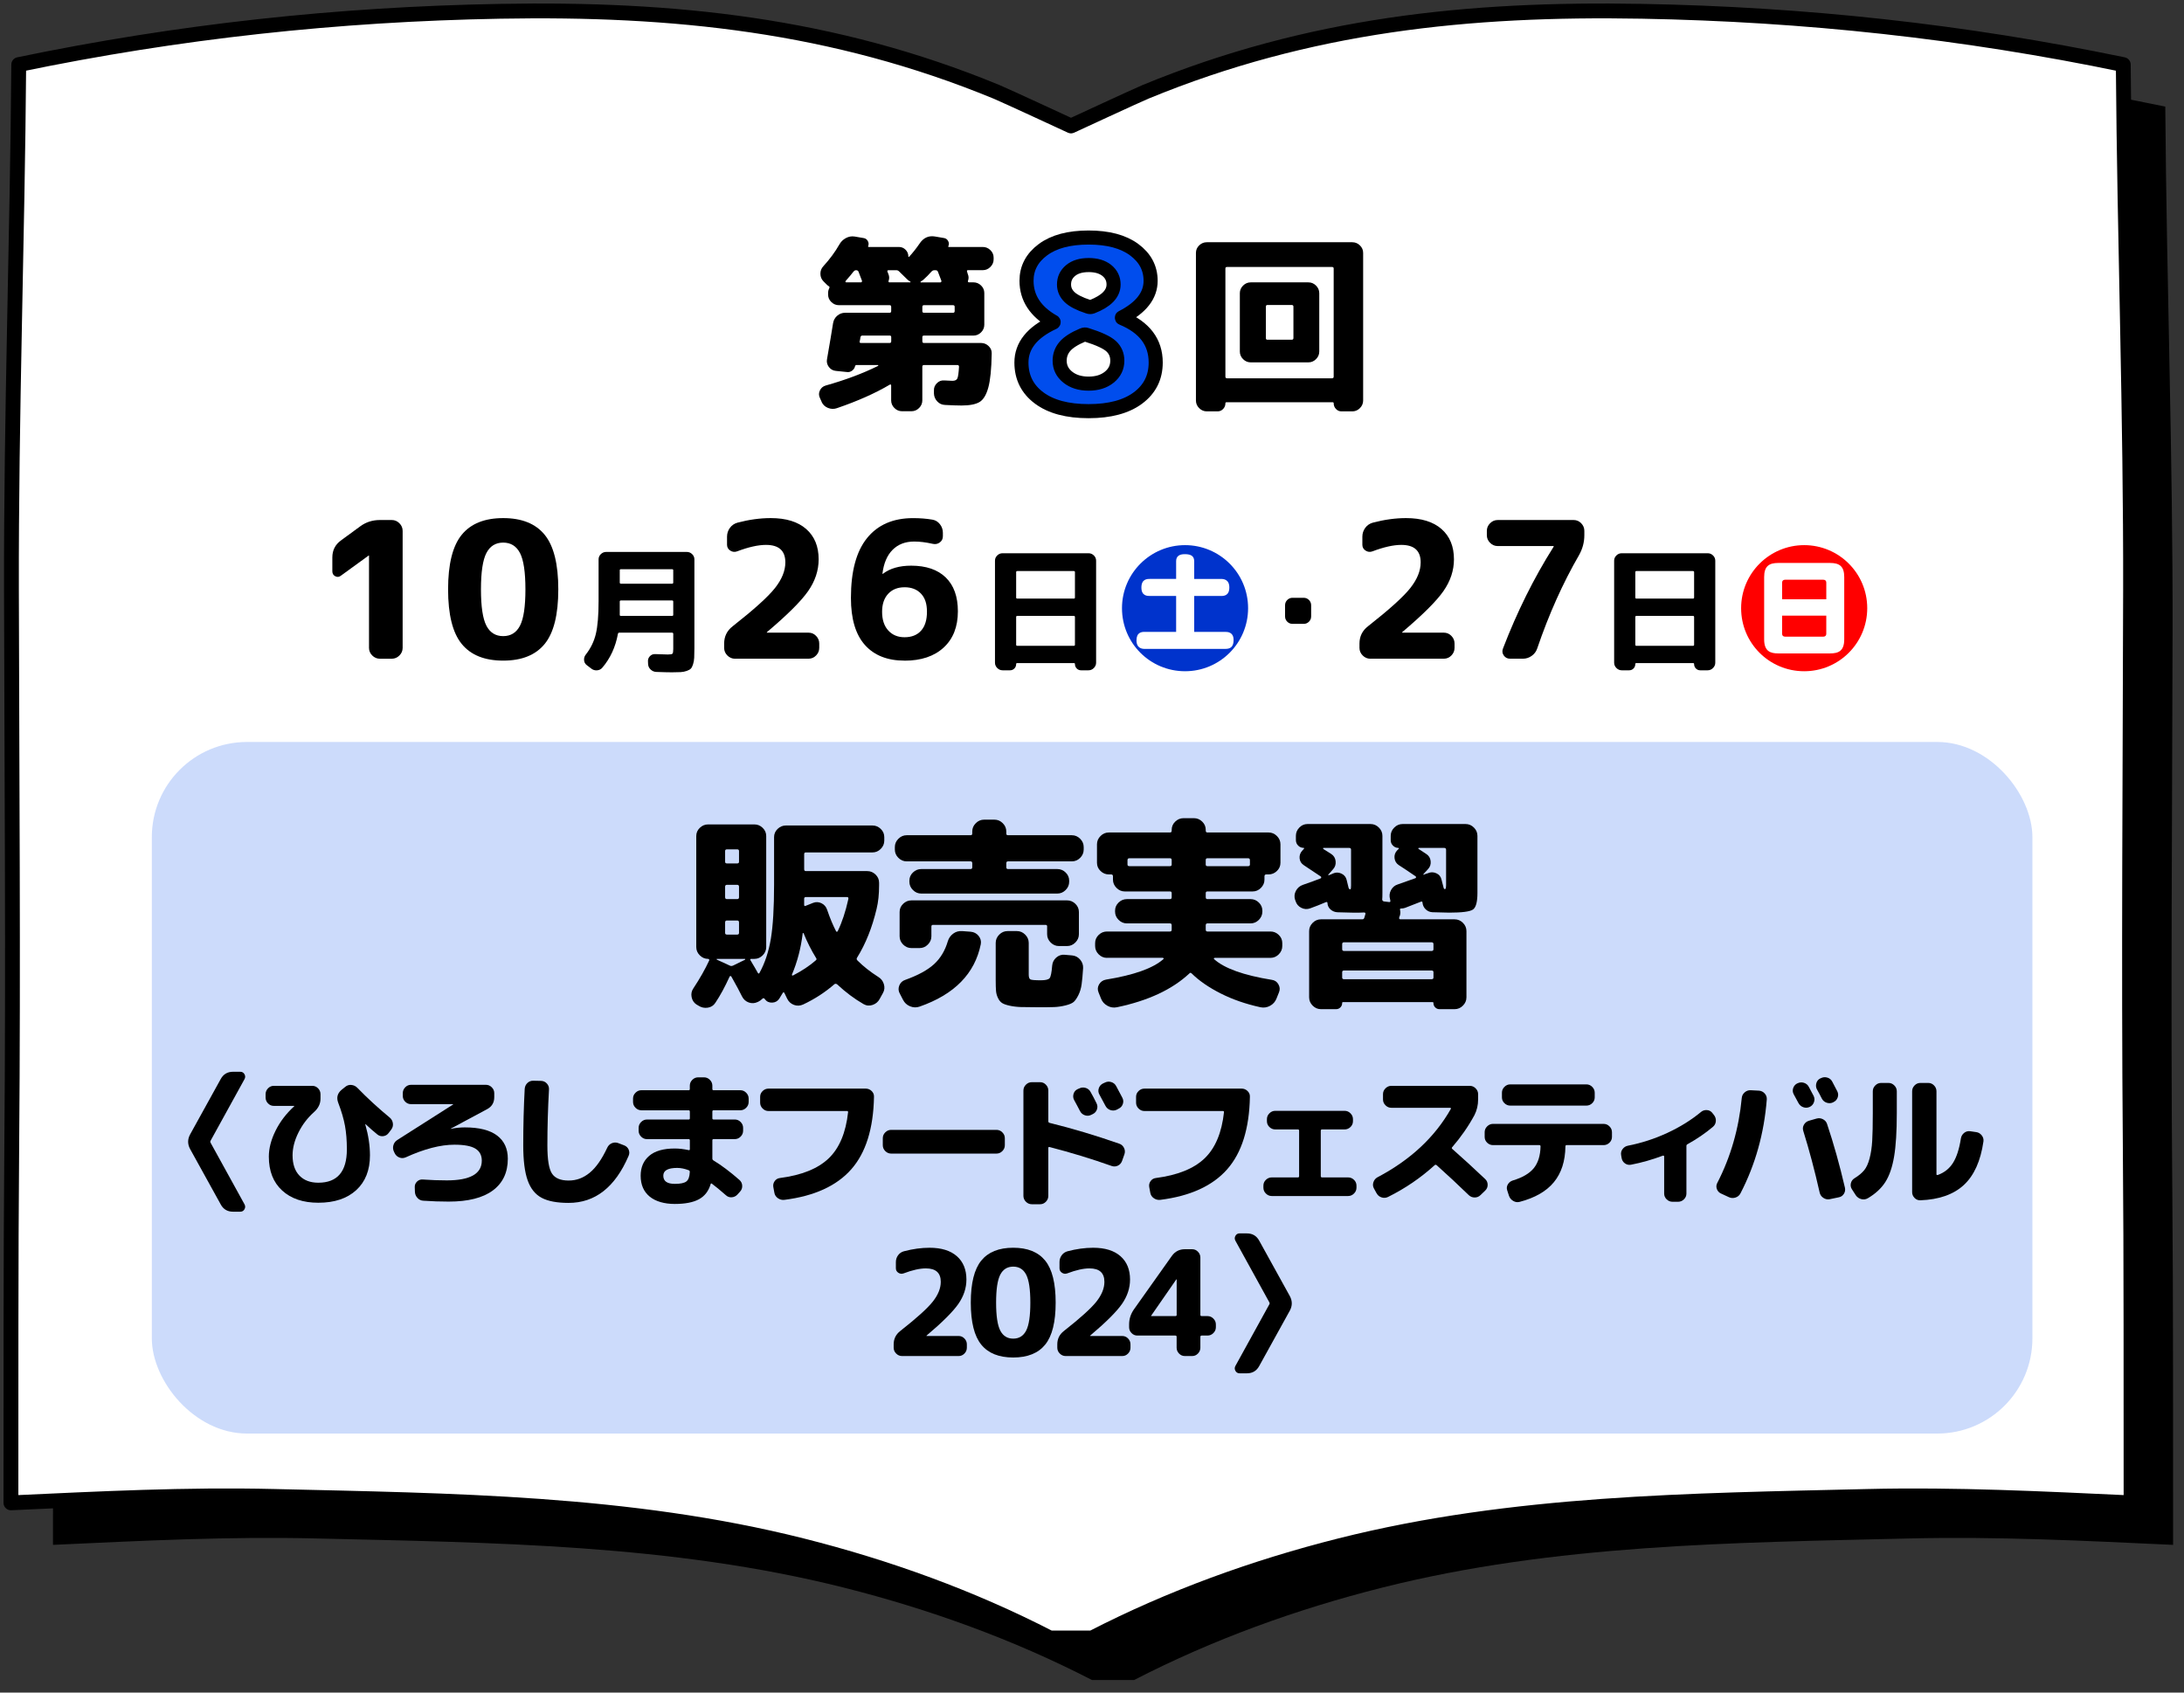
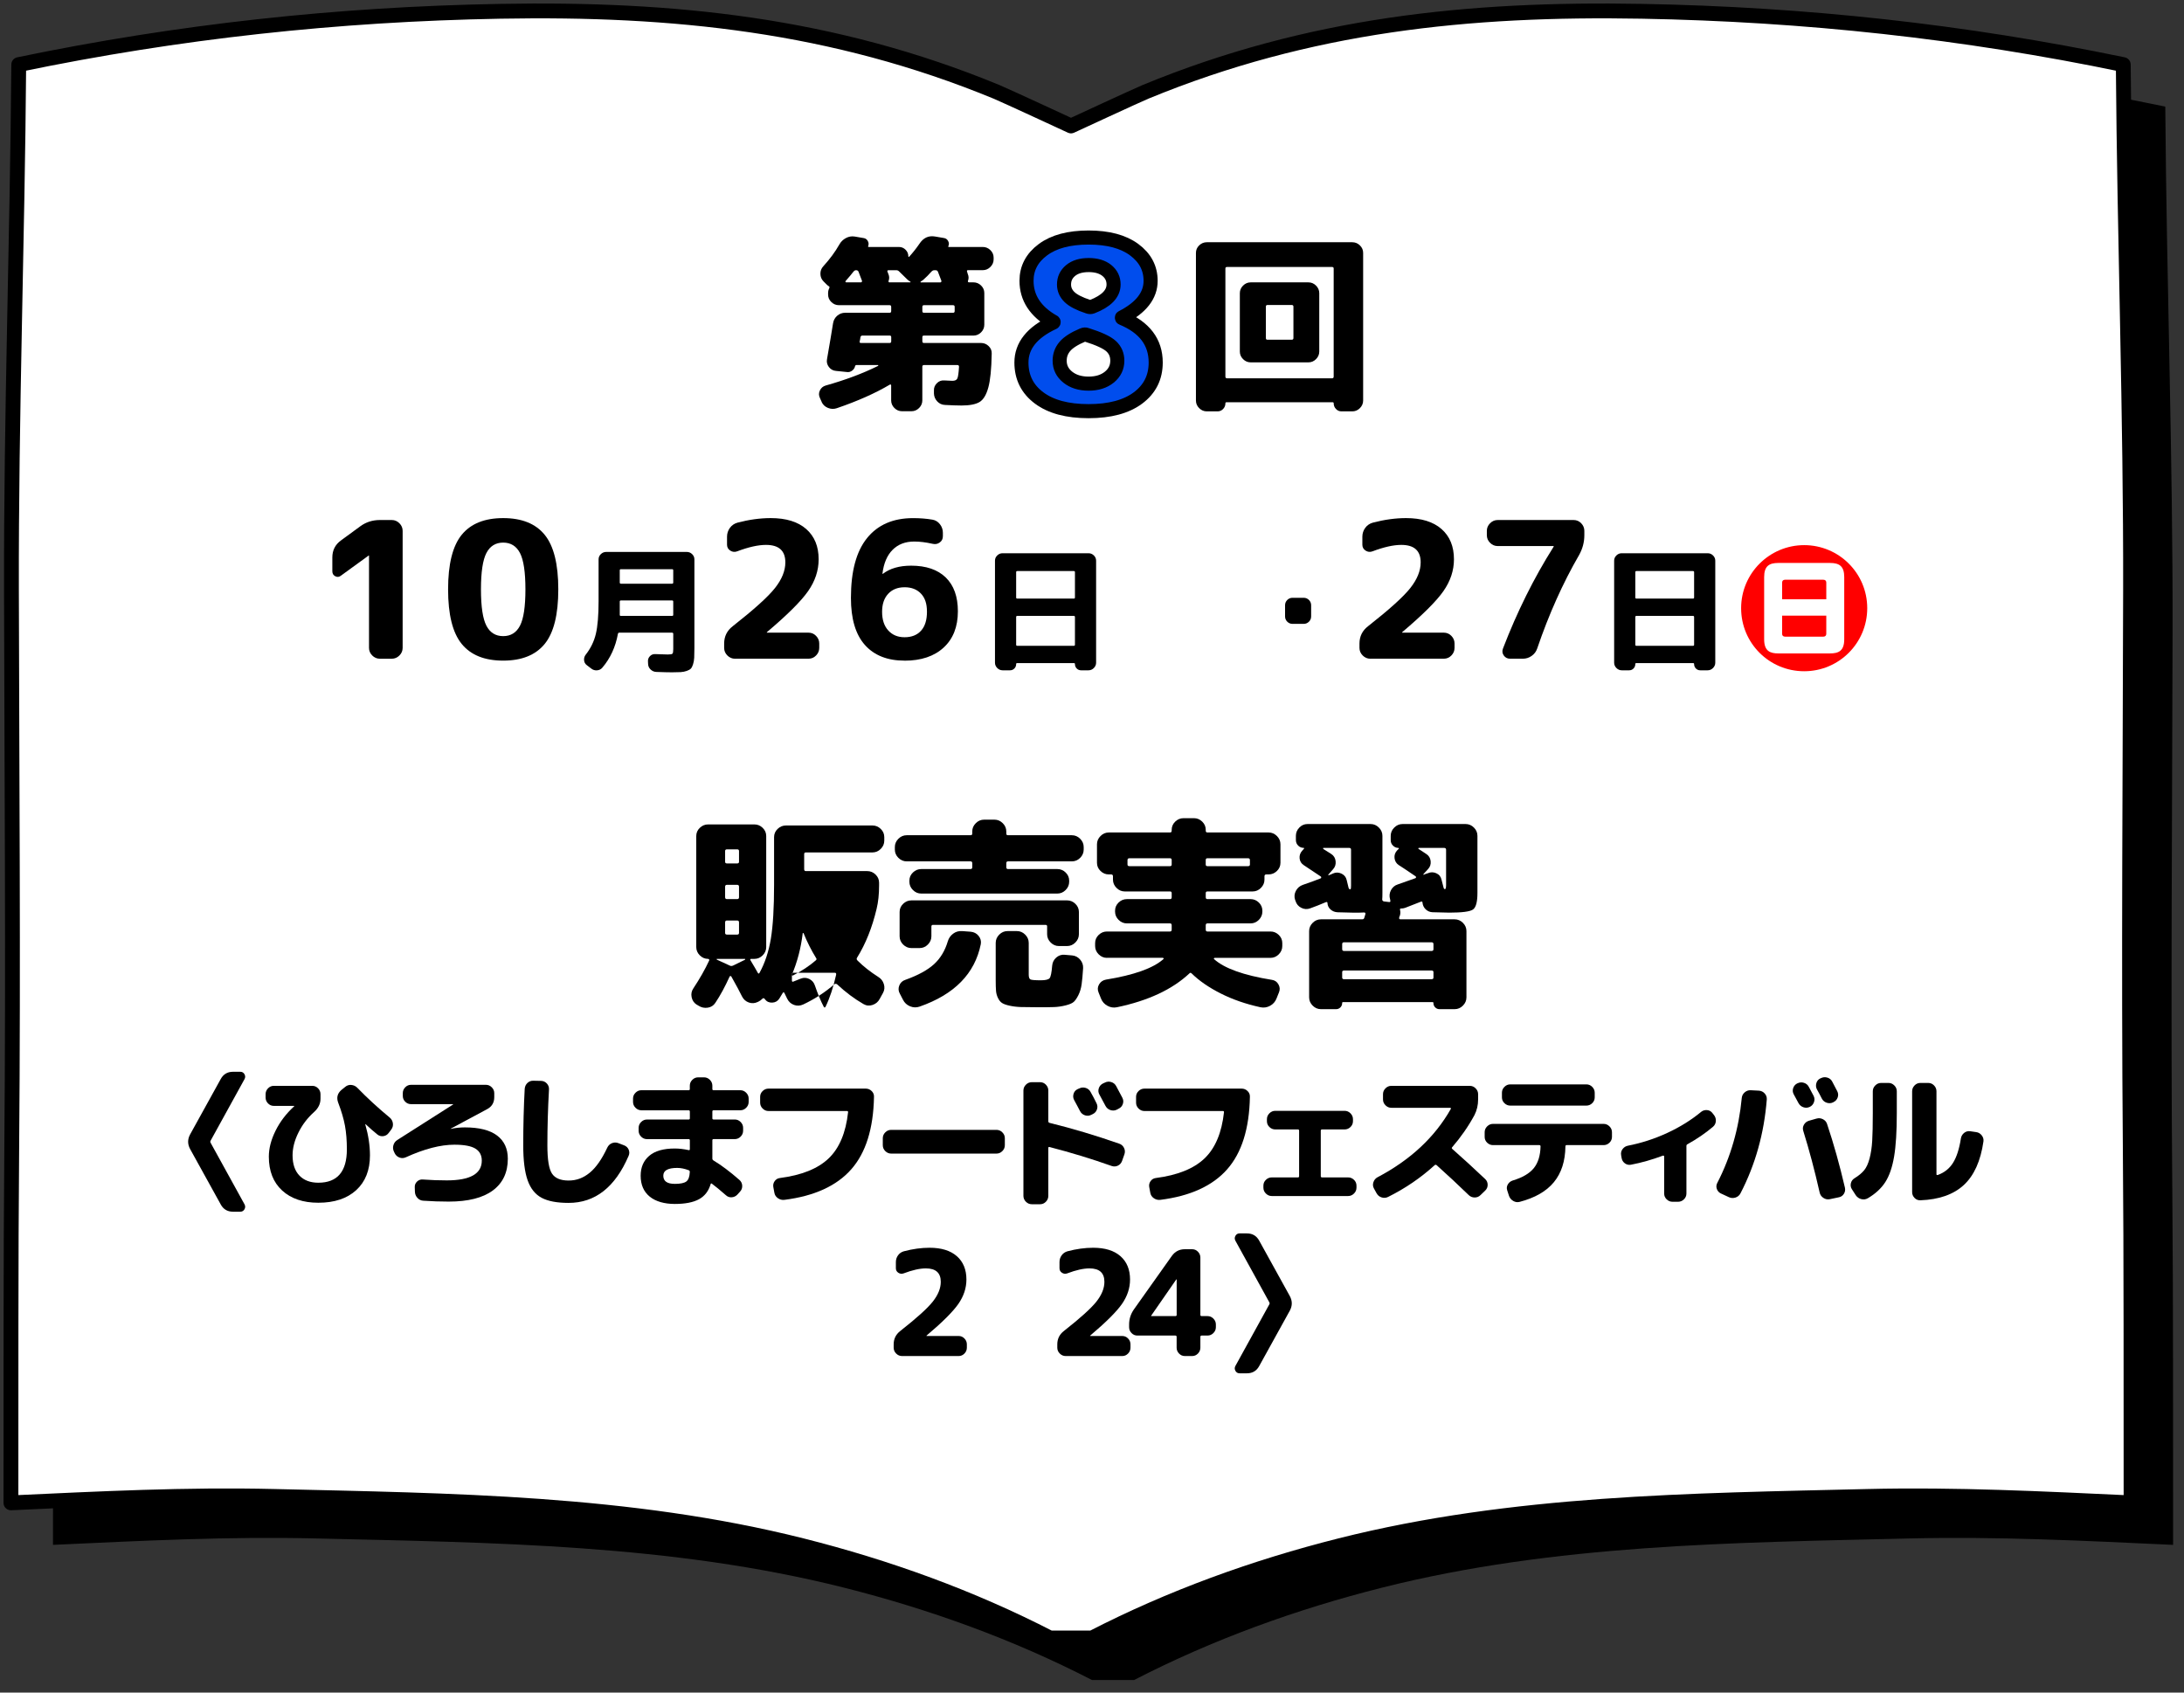
<svg xmlns="http://www.w3.org/2000/svg" id="_レイヤー_1" viewBox="0 0 1000 775">
  <rect x="0" y="0" width="1000" height="775" fill="#333333" stroke="none" />
  <defs>
    <style>.cls-1{opacity:.2;}.cls-1,.cls-2{fill:#004ded;}.cls-2{stroke-width:6.45px;}.cls-2,.cls-3{stroke:#000;stroke-linecap:round;stroke-linejoin:round;}.cls-3{fill:#fff;stroke-width:6.79px;}.cls-4{fill:#03c;}.cls-5{fill:red;}</style>
  </defs>
  <path d="M994.63,543.95c-.73-84.78-.04-169.62.14-254.42.17-80.53-2.74-160.12-3.34-240.72-73.17-15.2-145.92-23.06-220.41-24.41-79.1-1.43-152.47,6.04-227.27,36.88-3.78,1.56-34.12,15.62-34.12,15.62,0,0-30.35-14.06-34.12-15.62-74.8-30.84-148.17-38.31-227.27-36.88-74.49,1.34-147.24,9.21-220.41,24.41-.61,80.6-3.51,160.2-3.34,240.72.18,84.8.87,169.64.14,254.42-.47,54.52-.32,109.16-.37,163.42,40.57-1.87,80.05-3.91,120.79-2.93,80.72,1.93,162.29,2.62,241.23,22.48,39.33,9.9,77.7,23.77,113.71,42.33h19.29c36.02-18.56,74.38-32.43,113.71-42.33,78.94-19.87,160.52-20.55,241.23-22.48,40.74-.97,80.22,1.06,120.79,2.93-.06-54.26.1-108.9-.37-163.42Z" />
  <path class="cls-3" d="M975.39,524.72c-.73-84.78-.04-169.62.14-254.42.17-80.53-2.74-160.12-3.34-240.72-73.17-15.2-145.92-23.06-220.41-24.41-79.1-1.43-152.47,6.04-227.27,36.88-3.78,1.56-34.12,15.62-34.12,15.62,0,0-30.35-14.06-34.12-15.62C381.46,11.21,308.09,3.74,228.99,5.17,154.5,6.51,81.75,14.38,8.58,29.57c-.61,80.6-3.51,160.2-3.34,240.72.18,84.8.87,169.64.14,254.42-.47,54.52-.32,109.16-.37,163.42,40.57-1.87,80.05-3.91,120.79-2.93,80.72,1.93,162.29,2.62,241.23,22.48,39.33,9.9,77.7,23.77,113.71,42.33h19.29c36.02-18.56,74.38-32.43,113.71-42.33,78.94-19.87,160.52-20.55,241.23-22.48,40.74-.97,80.22,1.06,120.79,2.93-.06-54.26.1-108.9-.37-163.42Z" />
  <path d="M376.22,184.01l-.78-1.74c-.58-1.16-.6-2.32-.04-3.48.55-1.16,1.44-1.91,2.65-2.26,9.05-2.55,17.02-5.54,23.93-8.96.12-.06.17-.14.17-.26s-.06-.17-.17-.17h-9.92c-.23,0-.41.15-.52.43-.17.87-.62,1.58-1.35,2.13-.73.55-1.52.77-2.39.65l-5.05-.52c-1.33-.12-2.41-.71-3.22-1.78-.81-1.07-1.1-2.25-.87-3.52,1.33-7.66,2.26-13.17,2.78-16.53.23-1.39.87-2.54,1.91-3.44s2.26-1.35,3.65-1.35h20.36c.46,0,.7-.26.7-.78v-1.91c0-.52-.23-.78-.7-.78h-23.23c-1.33,0-2.5-.48-3.48-1.44-.99-.96-1.48-2.1-1.48-3.44v-.7c0-.75.17-1.48.52-2.18.23-.46.14-.78-.26-.96-.23-.12-.55-.38-.96-.78l-1.39-1.39c-.93-.93-1.41-2.07-1.43-3.44-.03-1.36.42-2.54,1.35-3.52,2.96-3.25,5.39-6.55,7.31-9.92.7-1.28,1.7-2.26,3-2.96,1.31-.7,2.65-.93,4.05-.7l4.09.7c.81.12,1.44.55,1.87,1.3.44.75.51,1.54.22,2.35-.17.29-.06.43.35.43h13.75c1.16,0,2.16.42,3,1.26.84.84,1.26,1.84,1.26,3,0,.12.06.2.17.26.12.06.2.03.26-.09,1.68-1.86,3.22-3.8,4.61-5.83,1.8-2.78,4.2-3.92,7.22-3.39l4.09.7c.81.12,1.44.57,1.87,1.35.43.78.48,1.55.13,2.31-.17.29-.09.43.26.43h15.49c1.33,0,2.49.48,3.48,1.44.99.96,1.48,2.1,1.48,3.44v.78c0,1.33-.49,2.49-1.48,3.48s-2.15,1.48-3.48,1.48h-6.79c-.41,0-.55.2-.43.61.06.12.12.3.17.57.06.26.12.45.17.57.46,1.04.49,2.09.09,3.13-.12.46.06.7.52.7h2c1.33,0,2.49.48,3.48,1.44s1.48,2.1,1.48,3.44v14.53c0,1.33-.49,2.5-1.48,3.48-.99.99-2.15,1.48-3.48,1.48h-22.71c-.46,0-.7.23-.7.7v1.91c0,.52.23.78.7.78h26.19c1.33,0,2.49.48,3.48,1.44.99.96,1.45,2.1,1.39,3.44-.12,7.02-.64,12.21-1.57,15.57-.93,3.36-2.28,5.57-4.05,6.61-1.77,1.04-4.51,1.57-8.22,1.57-1.91,0-4.44-.09-7.57-.26-1.39-.06-2.57-.59-3.52-1.61-.96-1.02-1.47-2.22-1.52-3.61v-1.39c-.06-1.28.39-2.39,1.35-3.35.96-.96,2.1-1.38,3.44-1.26,2.2.12,3.42.17,3.65.17,1.16,0,1.91-.35,2.26-1.04.35-.7.61-2.49.78-5.39,0-.52-.23-.78-.7-.78h-15.4c-.46,0-.7.26-.7.78v15.4c0,1.33-.49,2.49-1.48,3.48-.99.99-2.15,1.48-3.48,1.48h-4.35c-1.33,0-2.49-.49-3.48-1.48-.99-.99-1.48-2.15-1.48-3.48v-6.87c0-.17-.07-.3-.22-.39-.15-.09-.28-.07-.39.04-6.67,3.95-14.76,7.54-24.27,10.79-1.33.46-2.68.42-4.05-.13-1.36-.55-2.33-1.46-2.91-2.74ZM390.75,124.42c-.75.99-1.94,2.41-3.57,4.26-.12.12-.13.25-.04.39.09.15.19.22.3.22h6.79c.17,0,.3-.09.39-.26.09-.17.1-.35.04-.52-.17-.46-.43-1.14-.78-2.04-.35-.9-.61-1.58-.78-2.04-.17-.46-.55-.7-1.13-.7-.47,0-.87.23-1.22.7ZM394.23,157.04h13.14c.46,0,.7-.26.7-.78v-1.91c0-.46-.23-.7-.7-.7h-12.53c-.46,0-.75.26-.87.78,0,.17-.04.48-.13.91-.09.44-.16.77-.22,1-.12.46.09.7.61.7ZM407.37,129.29h9.4c.12,0,.17-.04.17-.13s-.06-.16-.17-.22c-.46-.23-.93-.58-1.39-1.04l-3.74-3.65c-.35-.35-.75-.52-1.22-.52h-3.57c-.46,0-.64.2-.52.61.06.12.13.3.22.57.09.26.16.45.22.57.46,1.04.49,2.09.09,3.13-.12.46.06.7.52.7ZM422.59,128.25c-.47.35-.81.58-1.04.7-.06.06-.09.13-.09.22s.06.13.17.13h8.96c.17,0,.3-.09.39-.26.09-.17.1-.35.04-.52-.17-.46-.43-1.14-.78-2.04-.35-.9-.61-1.58-.78-2.04-.17-.46-.52-.7-1.04-.7h-.7c-.41,0-.81.2-1.22.61-1.22,1.39-2.52,2.7-3.91,3.92ZM437.12,142.43v-1.91c0-.52-.23-.78-.7-.78h-13.4c-.46,0-.7.26-.7.78v1.91c0,.52.23.78.7.78h13.4c.46,0,.7-.26.7-.78Z" />
  <path class="cls-2" d="M521.06,182.22c-5.41,4.03-12.95,6.04-22.63,6.04s-17.23-2.01-22.63-6.04c-5.41-4.03-8.11-9.43-8.11-16.22,0-7.7,4.88-13.81,14.63-18.34.07,0,.11-.07.11-.21,0-.07-.04-.11-.11-.11-8.2-4.66-12.3-10.92-12.3-18.76,0-5.79,2.51-10.55,7.53-14.26s11.98-5.56,20.88-5.56,15.86,1.85,20.88,5.56c5.02,3.71,7.53,8.46,7.53,14.26,0,6.71-4.35,12.3-13.04,16.75-.07,0-.11.04-.11.11,0,.14.04.21.11.21,10.24,4.24,15.37,11.02,15.37,20.35,0,6.78-2.7,12.19-8.11,16.22ZM495.78,153.39c-3.89,1.63-6.62,3.38-8.21,5.25-1.59,1.87-2.38,4.05-2.38,6.52,0,3.04,1.24,5.55,3.71,7.53,2.47,1.98,5.65,2.97,9.54,2.97s7.05-.99,9.49-2.97c2.44-1.98,3.66-4.49,3.66-7.53,0-2.68-.94-4.89-2.81-6.62-1.87-1.73-5.64-3.48-11.29-5.25-.5-.21-1.06-.18-1.7.11ZM498.43,121.37c-3.46,0-6.2.83-8.22,2.49-2.01,1.66-3.02,3.8-3.02,6.41,0,2.19.83,4.1,2.49,5.72,1.66,1.63,4.54,3.11,8.64,4.45.56.21,1.13.21,1.7,0,6.57-2.54,9.86-5.94,9.86-10.18,0-2.61-1.03-4.75-3.07-6.41-2.05-1.66-4.84-2.49-8.37-2.49Z" />
  <path d="M552.55,188.36c-1.33,0-2.49-.49-3.48-1.48s-1.48-2.15-1.48-3.48v-67.6c0-1.33.49-2.48,1.48-3.44.99-.96,2.14-1.44,3.48-1.44h66.64c1.33,0,2.49.48,3.48,1.44.99.96,1.48,2.1,1.48,3.44v67.6c0,1.33-.49,2.49-1.48,3.48-.99.99-2.15,1.48-3.48,1.48h-4.96c-.99,0-1.83-.36-2.52-1.09-.7-.73-1.04-1.58-1.04-2.57,0-.35-.17-.52-.52-.52h-48.55c-.35,0-.52.17-.52.52,0,.99-.35,1.84-1.04,2.57-.7.72-1.54,1.09-2.52,1.09h-4.96ZM561.08,122.94v49.5c0,.52.26.78.78.78h48.02c.52,0,.78-.26.78-.78v-49.5c0-.46-.26-.7-.78-.7h-48.02c-.52,0-.78.23-.78.7ZM572.65,165.92c-1.33,0-2.5-.49-3.48-1.48-.99-.99-1.48-2.14-1.48-3.48v-26.71c0-1.33.49-2.49,1.48-3.48.99-.99,2.15-1.48,3.48-1.48h26.45c1.33,0,2.49.49,3.48,1.48.99.99,1.48,2.15,1.48,3.48v26.71c0,1.33-.49,2.49-1.48,3.48s-2.15,1.48-3.48,1.48h-26.45ZM579.61,140.43v14.35c0,.52.23.78.7.78h11.14c.52,0,.78-.26.78-.78v-14.35c0-.52-.26-.78-.78-.78h-11.14c-.46,0-.7.26-.7.78Z" />
  <path d="M156.09,263.6c-.81.64-1.67.73-2.57.26-.9-.46-1.35-1.22-1.35-2.26v-6.35c0-3.31,1.33-5.92,4-7.83l8.79-6.44c2.61-1.91,5.6-2.87,8.96-2.87h5.48c1.33,0,2.49.49,3.48,1.48.99.99,1.48,2.15,1.48,3.48v53.59c0,1.33-.49,2.5-1.48,3.48-.99.99-2.15,1.48-3.48,1.48h-5.48c-1.33,0-2.5-.49-3.48-1.48-.99-.99-1.48-2.15-1.48-3.48v-42.28h-.17l-12.7,9.22Z" />
  <path d="M249.41,294.83c-4.15,5.1-10.48,7.66-19.01,7.66s-14.86-2.55-19.01-7.66c-4.15-5.1-6.22-13.43-6.22-24.97s2.07-19.86,6.22-24.97c4.15-5.1,10.48-7.66,19.01-7.66s14.86,2.55,19.01,7.66c4.15,5.1,6.22,13.43,6.22,24.97s-2.07,19.87-6.22,24.97ZM238.1,253.24c-1.65-3.19-4.22-4.79-7.7-4.79s-6.05,1.6-7.7,4.79c-1.65,3.19-2.48,8.73-2.48,16.62s.83,13.43,2.48,16.62c1.65,3.19,4.22,4.79,7.7,4.79s6.05-1.59,7.7-4.79c1.65-3.19,2.48-8.73,2.48-16.62s-.83-13.43-2.48-16.62Z" />
  <path d="M268.66,304.54c-.73-.53-1.14-1.27-1.22-2.22-.08-.95.16-1.8.73-2.53,2.27-2.88,3.83-6.07,4.66-9.56.83-3.49,1.25-8.49,1.25-14.98v-19.12c0-.93.34-1.74,1.04-2.41s1.5-1,2.44-1h36.91c.93,0,1.75.33,2.44,1,.69.67,1.04,1.47,1.04,2.41v40.62c0,1.87-.03,3.34-.09,4.42-.06,1.08-.23,2.07-.52,2.98-.28.91-.62,1.57-1,1.98-.39.41-1.02.76-1.89,1.07-.87.3-1.8.49-2.77.55-.97.06-2.31.09-4.02.09s-4.02-.06-7.19-.18c-.97-.04-1.83-.41-2.56-1.1-.73-.69-1.12-1.52-1.16-2.5l-.06-1.28c-.04-.89.26-1.67.91-2.34.65-.67,1.44-.98,2.38-.94,2.88.12,4.81.18,5.79.18,1.18,0,1.89-.12,2.13-.37.24-.24.37-.95.37-2.13v-6.94c0-.37-.18-.55-.55-.55h-24.18c-.33,0-.53.18-.61.55-1.1,6.01-3.47,11.17-7.13,15.47-.61.73-1.41,1.14-2.41,1.22-1,.08-1.88-.18-2.65-.79l-2.07-1.58ZM283.77,261.12v5.6c0,.37.18.55.55.55h23.39c.37,0,.55-.18.55-.55v-5.6c0-.32-.18-.49-.55-.49h-23.39c-.37,0-.55.16-.55.49ZM283.77,279.57v1.95c0,.33.16.49.49.49h23.45c.37,0,.55-.16.55-.49v-6.09c0-.33-.18-.49-.55-.49h-23.39c-.37,0-.55.16-.55.49v4.14Z" />
  <path d="M336.53,301.62c-1.33,0-2.49-.49-3.48-1.48-.99-.99-1.48-2.15-1.48-3.48v-2c0-3.25,1.3-5.89,3.92-7.92,9.74-7.66,16.2-13.48,19.36-17.49,3.16-4,4.74-7.92,4.74-11.75,0-5.34-2.96-8-8.87-8-3.6,0-8,.99-13.22,2.96-1.1.41-2.15.29-3.13-.35-.99-.64-1.48-1.54-1.48-2.7v-3.65c0-1.51.44-2.86,1.31-4.05.87-1.19,2.03-1.99,3.48-2.39,5.28-1.39,10.35-2.09,15.23-2.09,7.02,0,12.43,1.67,16.23,5,3.8,3.34,5.7,7.96,5.7,13.88,0,5.1-1.61,9.96-4.83,14.57-3.22,4.61-9.5,10.86-18.83,18.75-.06.06-.09.12-.09.17s.03.09.09.09h19.05c1.33,0,2.48.49,3.44,1.48s1.44,2.15,1.44,3.48v2c0,1.33-.48,2.5-1.44,3.48-.96.99-2.1,1.48-3.44,1.48h-33.67Z" />
  <path d="M414.15,302.49c-7.83,0-13.88-2.39-18.14-7.18-4.26-4.78-6.39-11.96-6.39-21.53,0-12.18,2.46-21.31,7.39-27.41,4.93-6.09,11.95-9.13,21.05-9.13,3.19,0,6.15.23,8.87.7,1.39.23,2.54.93,3.44,2.09.9,1.16,1.35,2.47,1.35,3.92v1.57c0,1.22-.48,2.18-1.44,2.87-.96.7-2.04.9-3.26.61-3.08-.7-5.89-1.04-8.44-1.04-4.06,0-7.35,1.26-9.87,3.78s-4.08,6.16-4.66,10.92c0,.06.03.09.09.09h.09c3.25-2.49,7.57-3.74,12.96-3.74,6.84,0,12.12,1.8,15.83,5.39,3.71,3.6,5.57,8.76,5.57,15.49,0,7.08-2.17,12.62-6.52,16.62-4.35,4-10.33,6-17.92,6ZM414.15,268.9c-3.13,0-5.63,1-7.48,3-1.86,2-2.78,4.74-2.78,8.22,0,3.65.94,6.51,2.83,8.57,1.88,2.06,4.36,3.09,7.44,3.09,3.25,0,5.77-1,7.57-3,1.8-2,2.7-4.89,2.7-8.66s-.91-6.37-2.74-8.31c-1.83-1.94-4.34-2.92-7.53-2.92Z" />
  <path d="M459.06,306.92c-.93,0-1.75-.35-2.44-1.04s-1.04-1.5-1.04-2.44v-46.71c0-.93.34-1.74,1.04-2.41.69-.67,1.5-1,2.44-1h39.34c.93,0,1.75.33,2.44,1,.69.67,1.04,1.47,1.04,2.41v46.71c0,.93-.35,1.75-1.04,2.44-.69.69-1.5,1.04-2.44,1.04h-3.41c-.77,0-1.43-.27-1.98-.82s-.82-1.23-.82-2.04c0-.29-.14-.43-.43-.43h-26.06c-.29,0-.43.14-.43.43,0,.81-.27,1.49-.82,2.04-.55.55-1.21.82-1.98.82h-3.41ZM465.27,261.97v11.63c0,.33.18.49.55.49h25.82c.37,0,.55-.16.55-.49v-11.63c0-.32-.18-.49-.55-.49h-25.82c-.37,0-.55.16-.55.49ZM465.27,282.55v12.67c0,.33.18.49.55.49h25.82c.37,0,.55-.16.55-.49v-12.67c0-.37-.18-.55-.55-.55h-25.82c-.37,0-.55.18-.55.55Z" />
-   <path class="cls-4" d="M571.47,278.48c0,15.96-12.91,28.87-28.87,28.87s-28.87-12.85-28.87-28.87,13.03-28.87,28.87-28.87,28.87,12.79,28.87,28.87ZM546.8,265.08v-8.1c0-2.8-2.13-3.23-4.38-3.23s-3.9.79-3.9,3.23v8.1h-12.12c-1.28,0-3.78.12-3.78,3.96s2.74,3.84,3.78,3.84h12.12v16.44h-14.37c-1.4,0-3.78.18-3.78,3.9s2.68,3.9,3.78,3.9h36.9c2.5,0,3.78-1.1,3.78-4.08,0-3.71-2.86-3.71-3.78-3.71h-14.25v-16.44h12.3c1.28,0,3.78-.12,3.78-3.9s-2.74-3.9-3.78-3.9h-12.3Z" />
  <path d="M591.81,285.66c-.93,0-1.74-.33-2.41-1s-1-1.47-1-2.41v-5.12c0-.93.33-1.74,1-2.41s1.47-1,2.41-1h5.12c.93,0,1.74.33,2.41,1s1,1.47,1,2.41v5.12c0,.93-.33,1.74-1,2.41s-1.47,1-2.41,1h-5.12Z" />
  <path d="M627.43,301.62c-1.33,0-2.49-.49-3.48-1.48-.99-.99-1.48-2.15-1.48-3.48v-2c0-3.25,1.3-5.89,3.92-7.92,9.74-7.66,16.2-13.48,19.36-17.49,3.16-4,4.74-7.92,4.74-11.75,0-5.34-2.96-8-8.87-8-3.6,0-8,.99-13.22,2.96-1.1.41-2.15.29-3.13-.35-.99-.64-1.48-1.54-1.48-2.7v-3.65c0-1.51.44-2.86,1.31-4.05.87-1.19,2.03-1.99,3.48-2.39,5.28-1.39,10.35-2.09,15.22-2.09,7.02,0,12.43,1.67,16.23,5,3.8,3.34,5.7,7.96,5.7,13.88,0,5.1-1.61,9.96-4.83,14.57-3.22,4.61-9.5,10.86-18.83,18.75-.06.06-.09.12-.09.17s.03.09.09.09h19.05c1.33,0,2.48.49,3.44,1.48s1.44,2.15,1.44,3.48v2c0,1.33-.48,2.5-1.44,3.48-.96.99-2.1,1.48-3.44,1.48h-33.67Z" />
  <path d="M685.75,250.03c-1.33,0-2.49-.49-3.48-1.48-.99-.99-1.48-2.15-1.48-3.48v-2c0-1.33.49-2.49,1.48-3.48.99-.99,2.14-1.48,3.48-1.48h34.8c1.33,0,2.48.49,3.44,1.48s1.44,2.15,1.44,3.48v2c0,3.19-.81,6.24-2.44,9.13-7.42,12.82-13.8,27.06-19.14,42.72-.46,1.39-1.3,2.52-2.52,3.39s-2.55,1.3-4,1.3h-5.92c-1.22,0-2.17-.49-2.87-1.48-.7-.99-.81-2.06-.35-3.22,6.44-16.76,14.12-32.22,23.05-46.37.12-.12.17-.23.17-.35s-.06-.17-.17-.17h-25.49Z" />
  <path d="M742.56,306.92c-.93,0-1.75-.35-2.44-1.04s-1.04-1.5-1.04-2.44v-46.71c0-.93.34-1.74,1.04-2.41.69-.67,1.5-1,2.44-1h39.34c.93,0,1.75.33,2.44,1,.69.67,1.04,1.47,1.04,2.41v46.71c0,.93-.35,1.75-1.04,2.44-.69.69-1.5,1.04-2.44,1.04h-3.41c-.77,0-1.43-.27-1.98-.82-.55-.55-.82-1.23-.82-2.04,0-.29-.14-.43-.43-.43h-26.07c-.28,0-.43.14-.43.43,0,.81-.27,1.49-.82,2.04s-1.21.82-1.98.82h-3.41ZM748.77,261.97v11.63c0,.33.18.49.55.49h25.82c.37,0,.55-.16.55-.49v-11.63c0-.32-.18-.49-.55-.49h-25.82c-.37,0-.55.16-.55.49ZM748.77,282.55v12.67c0,.33.18.49.55.49h25.82c.37,0,.55-.16.55-.49v-12.67c0-.37-.18-.55-.55-.55h-25.82c-.37,0-.55.18-.55.55Z" />
  <path class="cls-5" d="M854.96,278.48c0,15.96-12.91,28.87-28.87,28.87s-28.87-12.85-28.87-28.87,13.03-28.87,28.87-28.87,28.87,12.79,28.87,28.87ZM844.43,264.23c0-4.87-2.13-6.46-6.46-6.46h-23.75c-4.14,0-6.46,1.4-6.46,6.46v28.5c0,5.42,2.74,6.46,6.46,6.46h23.75c3.96,0,6.46-1.22,6.46-6.46v-28.5ZM815.99,274.4v-7.67c0-.79.49-1.28,1.34-1.28h17.54c.85,0,1.34.49,1.34,1.28v7.67h-20.22ZM836.21,281.89v8.34c0,.85-.55,1.28-1.34,1.28h-17.54c-.91,0-1.34-.55-1.34-1.28v-8.34h20.22Z" />
-   <rect class="cls-1" x="69.52" y="339.74" width="861.07" height="316.66" rx="43.56" ry="43.56" />
-   <path d="M318.9,459.96c-1.2-.82-1.95-1.96-2.23-3.42-.28-1.46-.02-2.79.81-3.99,2.98-4.5,5.38-8.74,7.22-12.73.13-.13.13-.29,0-.47-.13-.19-.29-.29-.48-.29-1.46,0-2.72-.54-3.8-1.62-1.08-1.08-1.62-2.34-1.62-3.8v-50.83c0-1.46.54-2.71,1.62-3.75,1.08-1.04,2.34-1.57,3.8-1.57h21.19c1.46,0,2.72.52,3.8,1.57,1.08,1.04,1.62,2.3,1.62,3.75v50.83c0,1.46-.54,2.72-1.62,3.8s-2.34,1.62-3.8,1.62h-1.43c-.51,0-.6.25-.28.76,1.52,2.53,2.63,4.43,3.32,5.7.25.38.51.35.76-.09,2.47-4.5,4.19-9.71,5.18-15.63.98-5.92,1.47-14.17,1.47-24.75v-21.75c0-1.46.54-2.71,1.62-3.75,1.08-1.04,2.34-1.57,3.8-1.57h39.62c1.46,0,2.72.52,3.8,1.57,1.08,1.04,1.62,2.3,1.62,3.75v1.61c0,1.46-.54,2.72-1.62,3.8s-2.34,1.61-3.8,1.61h-30.5c-.51,0-.76.25-.76.76v6.93c0,.57.25.86.76.86h28.12c1.46,0,2.72.52,3.8,1.57,1.08,1.04,1.62,2.3,1.62,3.75v1.24c0,4.05-.38,7.63-1.14,10.74-2.03,8.55-5,15.99-8.93,22.32-.32.44-.25.89.19,1.33,2.66,2.66,5.83,5.16,9.5,7.5,1.27.76,2.12,1.85,2.56,3.28.44,1.42.32,2.77-.38,4.04l-1.52,2.75c-.7,1.33-1.77,2.25-3.23,2.75-1.46.51-2.85.38-4.18-.38-4.18-2.41-8.2-5.42-12.07-9.03-.44-.32-.85-.35-1.23-.09-4.31,3.74-9.09,6.84-14.35,9.31-1.39.63-2.79.7-4.18.19-1.39-.51-2.44-1.46-3.13-2.85l-1.24-2.57c-.25-.44-.51-.47-.76-.09-.19.25-.46.7-.81,1.33-.35.63-.62,1.08-.81,1.33-.76,1.14-1.84,1.74-3.23,1.8-1.39.06-2.5-.44-3.33-1.52l-.19-.29c-.32-.32-.67-.29-1.04.09-.51.51-1.01.89-1.52,1.14l-.57.29c-1.33.63-2.68.71-4.04.24-1.36-.47-2.39-1.38-3.09-2.71-1.01-2.09-2.66-5.16-4.94-9.21-.06-.13-.19-.19-.38-.19s-.32.06-.38.19c-2.15,4.75-4.34,8.77-6.55,12.06-.82,1.27-2,2.01-3.51,2.23-1.52.22-2.91-.08-4.18-.9l-.95-.57ZM328.3,439.06c-.13,0-.19.05-.19.14s.06.17.19.24l5.99,2.75c.38.19.85.16,1.42-.09l5.42-2.66c.06-.06.09-.14.09-.24s-.06-.14-.19-.14h-12.73ZM332.01,389.66v4.94c0,.51.29.76.86.76h4.65c.57,0,.86-.25.86-.76v-4.94c0-.51-.29-.76-.86-.76h-4.65c-.57,0-.86.25-.86.76ZM332.01,406v4.84c0,.57.29.85.86.85h4.65c.57,0,.86-.28.86-.85v-4.84c0-.57-.29-.86-.86-.86h-4.65c-.57,0-.86.29-.86.86ZM332.01,422.34v4.84c0,.51.29.76.86.76h4.65c.57,0,.86-.25.86-.76v-4.84c0-.57-.29-.86-.86-.86h-4.65c-.57,0-.86.29-.86.86ZM362.6,446.28c-.06.13-.03.24.1.33.13.09.25.11.38.05,4.05-2.09,7.5-4.37,10.35-6.84.51-.38.57-.79.19-1.23-2.15-3.48-4.05-7.25-5.7-11.31-.06-.06-.14-.09-.24-.09s-.14.06-.14.19c-.82,6.78-2.47,13.08-4.94,18.9ZM368.2,411.61v2.66c0,.57.25.73.76.47l3.33-1.33c1.33-.51,2.63-.44,3.89.19,1.27.63,2.12,1.65,2.57,3.04,1.27,3.74,2.63,7,4.08,9.79.25.32.51.29.76-.1,1.96-4.05,3.58-8.93,4.84-14.63.13-.63-.06-.95-.57-.95h-18.91c-.51,0-.76.28-.76.85Z" />
+   <path d="M318.9,459.96c-1.2-.82-1.95-1.96-2.23-3.42-.28-1.46-.02-2.79.81-3.99,2.98-4.5,5.38-8.74,7.22-12.73.13-.13.13-.29,0-.47-.13-.19-.29-.29-.48-.29-1.46,0-2.72-.54-3.8-1.62-1.08-1.08-1.62-2.34-1.62-3.8v-50.83c0-1.46.54-2.71,1.62-3.75,1.08-1.04,2.34-1.57,3.8-1.57h21.19c1.46,0,2.72.52,3.8,1.57,1.08,1.04,1.62,2.3,1.62,3.75v50.83c0,1.46-.54,2.72-1.62,3.8s-2.34,1.62-3.8,1.62h-1.43c-.51,0-.6.25-.28.76,1.52,2.53,2.63,4.43,3.32,5.7.25.38.51.35.76-.09,2.47-4.5,4.19-9.71,5.18-15.63.98-5.92,1.47-14.17,1.47-24.75v-21.75c0-1.46.54-2.71,1.62-3.75,1.08-1.04,2.34-1.57,3.8-1.57h39.62c1.46,0,2.72.52,3.8,1.57,1.08,1.04,1.62,2.3,1.62,3.75v1.61c0,1.46-.54,2.72-1.62,3.8s-2.34,1.61-3.8,1.61h-30.5c-.51,0-.76.25-.76.76v6.93c0,.57.25.86.76.86h28.12c1.46,0,2.72.52,3.8,1.57,1.08,1.04,1.62,2.3,1.62,3.75v1.24c0,4.05-.38,7.63-1.14,10.74-2.03,8.55-5,15.99-8.93,22.32-.32.44-.25.89.19,1.33,2.66,2.66,5.83,5.16,9.5,7.5,1.27.76,2.12,1.85,2.56,3.28.44,1.42.32,2.77-.38,4.04l-1.52,2.75c-.7,1.33-1.77,2.25-3.23,2.75-1.46.51-2.85.38-4.18-.38-4.18-2.41-8.2-5.42-12.07-9.03-.44-.32-.85-.35-1.23-.09-4.31,3.74-9.09,6.84-14.35,9.31-1.39.63-2.79.7-4.18.19-1.39-.51-2.44-1.46-3.13-2.85l-1.24-2.57c-.25-.44-.51-.47-.76-.09-.19.25-.46.7-.81,1.33-.35.63-.62,1.08-.81,1.33-.76,1.14-1.84,1.74-3.23,1.8-1.39.06-2.5-.44-3.33-1.52l-.19-.29c-.32-.32-.67-.29-1.04.09-.51.51-1.01.89-1.52,1.14l-.57.29c-1.33.63-2.68.71-4.04.24-1.36-.47-2.39-1.38-3.09-2.71-1.01-2.09-2.66-5.16-4.94-9.21-.06-.13-.19-.19-.38-.19s-.32.06-.38.19c-2.15,4.75-4.34,8.77-6.55,12.06-.82,1.27-2,2.01-3.51,2.23-1.52.22-2.91-.08-4.18-.9l-.95-.57ZM328.3,439.06c-.13,0-.19.05-.19.14s.06.17.19.24l5.99,2.75c.38.19.85.16,1.42-.09l5.42-2.66c.06-.06.09-.14.09-.24s-.06-.14-.19-.14h-12.73ZM332.01,389.66v4.94c0,.51.29.76.86.76h4.65c.57,0,.86-.25.86-.76v-4.94c0-.51-.29-.76-.86-.76h-4.65c-.57,0-.86.25-.86.76ZM332.01,406v4.84c0,.57.29.85.86.85h4.65c.57,0,.86-.28.86-.85v-4.84c0-.57-.29-.86-.86-.86h-4.65c-.57,0-.86.29-.86.86ZM332.01,422.34v4.84c0,.51.29.76.86.76h4.65c.57,0,.86-.25.86-.76v-4.84c0-.57-.29-.86-.86-.86h-4.65c-.57,0-.86.29-.86.86ZM362.6,446.28c-.06.13-.03.24.1.33.13.09.25.11.38.05,4.05-2.09,7.5-4.37,10.35-6.84.51-.38.57-.79.19-1.23-2.15-3.48-4.05-7.25-5.7-11.31-.06-.06-.14-.09-.24-.09s-.14.06-.14.19c-.82,6.78-2.47,13.08-4.94,18.9Zv2.66c0,.57.25.73.76.47l3.33-1.33c1.33-.51,2.63-.44,3.89.19,1.27.63,2.12,1.65,2.57,3.04,1.27,3.74,2.63,7,4.08,9.79.25.32.51.29.76-.1,1.96-4.05,3.58-8.93,4.84-14.63.13-.63-.06-.95-.57-.95h-18.91c-.51,0-.76.28-.76.85Z" />
  <path d="M415.15,394.41c-1.46,0-2.72-.54-3.8-1.61-1.08-1.08-1.62-2.34-1.62-3.8v-1.14c0-1.46.54-2.72,1.62-3.8s2.34-1.62,3.8-1.62h29.26c.51,0,.76-.25.76-.76v-.95c0-1.46.54-2.72,1.62-3.8,1.08-1.08,2.34-1.62,3.8-1.62h4.75c1.46,0,2.72.54,3.8,1.62,1.08,1.08,1.62,2.34,1.62,3.8v.95c0,.51.25.76.76.76h29.26c1.46,0,2.72.54,3.8,1.62,1.08,1.08,1.62,2.34,1.62,3.8v1.14c0,1.46-.54,2.72-1.62,3.8s-2.34,1.61-3.8,1.61h-29.26c-.51,0-.76.29-.76.86v1.8c0,.57.25.86.76.86h22.61c1.46,0,2.72.52,3.8,1.57,1.08,1.04,1.62,2.3,1.62,3.75v.48c0,1.46-.54,2.72-1.62,3.8s-2.34,1.62-3.8,1.62h-62.32c-1.46,0-2.72-.54-3.8-1.62-1.08-1.08-1.62-2.34-1.62-3.8v-.48c0-1.46.54-2.71,1.62-3.75,1.08-1.04,2.34-1.57,3.8-1.57h22.61c.51,0,.76-.29.76-.86v-1.8c0-.57-.25-.86-.76-.86h-29.26ZM440.52,426.33l3.9.29c1.52.13,2.74.76,3.66,1.9.92,1.14,1.25,2.41,1,3.8-2.72,13.49-12.06,23.02-28.02,28.59-1.46.51-2.91.46-4.37-.14-1.46-.6-2.53-1.6-3.23-2.99l-1.42-2.75c-.7-1.2-.79-2.45-.29-3.75.51-1.3,1.42-2.17,2.75-2.61,5.83-2.09,10.21-4.48,13.16-7.17,2.94-2.69,5.05-6.19,6.32-10.5.44-1.46,1.27-2.63,2.47-3.51,1.2-.89,2.57-1.27,4.08-1.14ZM479.47,424.24c0-.51-.25-.76-.76-.76h-51.49c-.51,0-.76.25-.76.76v4.46c0,1.46-.54,2.72-1.62,3.8-1.08,1.08-2.34,1.61-3.8,1.61h-3.71c-1.46,0-2.72-.54-3.8-1.61-1.08-1.08-1.62-2.34-1.62-3.8v-11.11c0-1.46.54-2.71,1.62-3.75,1.08-1.04,2.34-1.57,3.8-1.57h71.25c1.46,0,2.72.52,3.8,1.57,1.08,1.04,1.62,2.3,1.62,3.75v10.17c0,1.46-.54,2.72-1.62,3.8-1.08,1.08-2.34,1.62-3.8,1.62h-3.71c-1.46,0-2.72-.54-3.8-1.62-1.08-1.08-1.62-2.34-1.62-3.8v-3.52ZM475.1,461.2c-3.23,0-5.78-.03-7.65-.09-1.87-.06-3.59-.27-5.18-.62-1.58-.35-2.74-.76-3.47-1.24-.73-.47-1.35-1.24-1.85-2.28-.51-1.04-.81-2.14-.9-3.28-.09-1.14-.14-2.75-.14-4.84v-17.1c0-1.46.54-2.72,1.62-3.8,1.08-1.08,2.34-1.62,3.8-1.62h4.28c1.46,0,2.72.54,3.8,1.62,1.08,1.08,1.62,2.34,1.62,3.8v14.54c0,1.2.27,1.93.81,2.19.54.25,2.1.38,4.7.38,2.15,0,3.5-.32,4.04-.95.54-.63.93-2.57,1.19-5.79.13-1.46.74-2.67,1.85-3.66,1.11-.98,2.39-1.41,3.85-1.28l3.42.29c1.46.13,2.68.76,3.66,1.9.98,1.14,1.44,2.44,1.38,3.89-.19,3.04-.41,5.5-.67,7.36-.25,1.87-.75,3.53-1.47,4.99-.73,1.46-1.44,2.5-2.14,3.13-.7.63-1.95,1.17-3.75,1.62-1.8.44-3.55.7-5.22.76-1.68.06-4.2.09-7.55.09Z" />
  <path d="M506.85,438.59c-1.46,0-2.72-.54-3.8-1.62-1.08-1.08-1.62-2.34-1.62-3.8v-1.33c0-1.46.54-2.71,1.62-3.75,1.08-1.04,2.34-1.57,3.8-1.57h28.88c.51,0,.76-.29.76-.85v-2c0-.57-.25-.86-.76-.86h-19.76c-1.46,0-2.72-.54-3.8-1.62-1.08-1.08-1.61-2.34-1.61-3.8v-.38c0-1.46.54-2.71,1.61-3.75,1.08-1.04,2.34-1.57,3.8-1.57h19.76c.51,0,.76-.28.76-.85v-1.9c0-.51-.25-.76-.76-.76h-20.71c-1.46,0-2.72-.54-3.8-1.62-1.08-1.08-1.62-2.34-1.62-3.8v-1.52c0-.57-.29-.86-.86-.86h-1.04c-1.46,0-2.72-.52-3.8-1.57-1.08-1.04-1.62-2.29-1.62-3.75v-8.46c0-1.46.54-2.72,1.62-3.8s2.34-1.62,3.8-1.62h28.03c.51,0,.76-.28.76-.85v-.38c0-1.46.54-2.71,1.62-3.75,1.08-1.04,2.34-1.57,3.8-1.57h4.75c1.46,0,2.72.52,3.8,1.57,1.08,1.04,1.62,2.3,1.62,3.75v.38c0,.57.25.85.76.85h28.03c1.46,0,2.72.54,3.8,1.62,1.08,1.08,1.62,2.34,1.62,3.8v8.46c0,1.46-.54,2.71-1.62,3.75-1.08,1.04-2.34,1.57-3.8,1.57h-1.04c-.57,0-.86.29-.86.86v1.52c0,1.46-.54,2.72-1.62,3.8-1.08,1.08-2.34,1.62-3.8,1.62h-20.71c-.51,0-.76.25-.76.76v1.9c0,.57.25.85.76.85h19.76c1.46,0,2.72.52,3.8,1.57,1.08,1.05,1.61,2.3,1.61,3.75v.38c0,1.46-.54,2.72-1.61,3.8s-2.34,1.62-3.8,1.62h-19.76c-.51,0-.76.29-.76.86v2c0,.57.25.85.76.85h28.88c1.46,0,2.72.52,3.8,1.57,1.08,1.04,1.61,2.3,1.61,3.75v1.33c0,1.46-.54,2.72-1.61,3.8-1.08,1.08-2.34,1.62-3.8,1.62h-25.55c-.13,0-.24.08-.33.24-.1.16-.08.27.05.33,4.69,4.24,13.52,7.41,26.5,9.5,1.33.19,2.33.89,2.99,2.09.67,1.2.74,2.41.24,3.61l-1.14,2.85c-.57,1.46-1.55,2.57-2.94,3.33-1.39.76-2.85.98-4.37.67-6.71-1.46-12.79-3.56-18.24-6.32-5.45-2.75-9.88-5.81-13.3-9.17-.38-.38-.73-.38-1.04,0-7.85,7.35-18.91,12.51-33.16,15.48-1.52.32-2.98.1-4.37-.67-1.39-.76-2.38-1.87-2.94-3.33l-1.14-2.85c-.51-1.27-.41-2.48.29-3.66.7-1.17,1.74-1.88,3.13-2.14,12.86-2.09,21.63-5.22,26.32-9.41.13-.06.14-.17.05-.33-.09-.16-.21-.24-.33-.24h-25.55ZM535.73,396.6c.51,0,.76-.25.76-.76v-2c0-.57-.25-.86-.76-.86h-18.62c-.57,0-.86.29-.86.86v2c0,.51.29.76.86.76h18.62ZM552.07,393.84v2c0,.51.25.76.76.76h18.62c.57,0,.86-.25.86-.76v-2c0-.57-.29-.86-.86-.86h-18.62c-.51,0-.76.29-.76.86Z" />
  <path d="M593.17,412.46l-.19-.48c-.44-1.39-.32-2.75.38-4.08.7-1.33,1.77-2.25,3.23-2.75,3.67-1.27,6.37-2.25,8.08-2.95.19-.06.28-.2.28-.43s-.06-.36-.19-.43c-2.41-1.58-4.97-3.29-7.7-5.13-1.2-.76-1.87-1.82-2-3.18-.13-1.36.29-2.55,1.24-3.56l.76-.86c.06-.06.08-.14.05-.24-.03-.09-.08-.14-.14-.14-1.01,0-1.87-.35-2.57-1.04-.7-.7-1.04-1.55-1.04-2.56v-1.9c0-1.46.52-2.72,1.57-3.8,1.05-1.08,2.29-1.62,3.75-1.62h28.88c1.46,0,2.72.54,3.8,1.62,1.08,1.08,1.62,2.34,1.62,3.8v26.12c0,1.39-.03,2.38-.09,2.95,0,.51.25.82.76.95l2.47.29c.44,0,.6-.22.48-.67l-.1-.57c-.44-1.46-.32-2.85.38-4.18.7-1.33,1.74-2.22,3.13-2.66,4.69-1.65,7.38-2.6,8.08-2.85.19-.06.28-.21.28-.43s-.06-.36-.19-.43c-3.99-2.72-6.55-4.43-7.7-5.13-1.14-.76-1.79-1.82-1.95-3.18-.16-1.36.24-2.55,1.19-3.56l.76-.76c.06-.06.06-.14,0-.24-.06-.09-.13-.14-.19-.14-.95,0-1.77-.35-2.47-1.04-.7-.7-1.04-1.52-1.04-2.47v-2c0-1.46.54-2.72,1.62-3.8s2.34-1.62,3.8-1.62h28.88c1.46,0,2.72.54,3.8,1.62,1.08,1.08,1.61,2.34,1.61,3.8v26.12c0,4.12-.68,6.65-2.04,7.6-1.36.95-4.99,1.43-10.88,1.43-.82,0-3.39-.06-7.69-.19-1.2-.06-2.23-.51-3.09-1.33-.86-.82-1.35-1.87-1.47-3.13,0-.38-.22-.51-.67-.38-2.03.82-4.46,1.77-7.31,2.85-.57.19-1.17.29-1.81.29-.44,0-.6.22-.47.67.19.76.19,1.52,0,2.28,0,.13-.06.32-.19.57-.13.25-.19.44-.19.57-.13.57.06.86.57.86h24.8c1.46,0,2.72.54,3.8,1.61,1.08,1.08,1.61,2.34,1.61,3.8v30.31c0,1.46-.54,2.72-1.61,3.8-1.08,1.08-2.34,1.62-3.8,1.62h-6.94c-.76,0-1.41-.27-1.95-.81s-.81-1.19-.81-1.95c0-.32-.13-.48-.38-.48h-41.04c-.25,0-.38.16-.38.48,0,.76-.27,1.41-.81,1.95-.54.54-1.19.81-1.95.81h-6.94c-1.46,0-2.72-.54-3.8-1.62s-1.62-2.34-1.62-3.8v-30.31c0-1.46.54-2.72,1.62-3.8s2.34-1.61,3.8-1.61h18.91c.51,0,.82-.25.95-.76.06-.19.14-.46.24-.81.09-.35.17-.62.24-.81.13-.51-.09-.76-.67-.76-.82.06-2.31.1-4.46.1-.76,0-3.29-.06-7.6-.19-1.27-.06-2.34-.49-3.23-1.28-.89-.79-1.36-1.79-1.42-2.99,0-.38-.22-.51-.67-.38-2.53,1.08-4.94,2.03-7.22,2.85-1.39.51-2.75.43-4.08-.24-1.33-.66-2.22-1.72-2.66-3.18ZM606,388.24c-.13,0-.19.06-.19.19s.03.22.09.29c1.65,1.01,2.85,1.77,3.61,2.28,1.2.76,1.88,1.87,2.04,3.33.16,1.46-.24,2.69-1.19,3.71l-2.18,2.47c0,.13.03.22.09.29.19-.06.54-.19,1.04-.38s.86-.35,1.04-.47c1.27-.57,2.55-.55,3.85.05,1.3.6,2.11,1.6,2.42,2.99l.85,3.51c.06.25.21.46.43.62.22.16.4.14.52-.05.13-.13.19-.7.19-1.71v-16.25c0-.57-.25-.86-.76-.86h-11.88ZM655.49,431.46h-40.09c-.57,0-.85.28-.85.85v2.28c0,.57.29.85.85.85h40.09c.57,0,.86-.28.86-.85v-2.28c0-.57-.29-.85-.86-.85ZM656.35,447.61v-2.47c0-.51-.29-.76-.86-.76h-40.09c-.57,0-.85.25-.85.76v2.47c0,.51.29.76.85.76h40.09c.57,0,.86-.25.86-.76ZM649.6,388.24c-.13.06-.19.19-.19.38.38.25,1.58,1.04,3.61,2.38,1.2.76,1.88,1.85,2.04,3.28.16,1.43-.24,2.65-1.19,3.66l-2.09,2.28c-.06.13-.06.22,0,.29.06.06.13.06.19,0,.19-.13.49-.25.9-.38.41-.13.71-.22.9-.29,1.27-.57,2.55-.57,3.85,0,1.3.57,2.11,1.55,2.42,2.95l.95,3.71c.06.25.19.44.38.57.19.13.35.09.47-.1.19-.25.29-.79.29-1.61v-16.25c0-.57-.29-.86-.85-.86h-11.69Z" />
  <path d="M101.05,551.46l-14-25.33c-1.21-2.23-1.21-4.47,0-6.7l14-25.33c1.21-2.23,3.08-3.35,5.63-3.35h3.35c.85,0,1.48.37,1.91,1.11.42.74.43,1.49.03,2.24l-15.54,28.21c-.18.31-.18.63,0,.94l15.54,28.21c.4.76.39,1.51-.03,2.25-.43.74-1.06,1.11-1.91,1.11h-3.35c-2.55,0-4.42-1.12-5.63-3.35Z" />
  <path d="M125.37,506.37c-1.03,0-1.91-.38-2.65-1.14-.74-.76-1.11-1.65-1.11-2.68v-1.54c0-1.03.37-1.92,1.11-2.68.74-.76,1.62-1.14,2.65-1.14h17.62c1.03,0,1.91.38,2.65,1.14.74.76,1.11,1.65,1.11,2.68v2.08c0,2.32-1,4.38-3.01,6.16-2.95,2.64-5.32,5.75-7.1,9.35-1.79,3.6-2.68,7.07-2.68,10.42,0,4.02,1.05,7.11,3.15,9.28,2.1,2.17,4.98,3.25,8.64,3.25,8.71,0,13.07-5.09,13.07-15.28,0-4.06-.29-7.67-.87-10.82-.58-3.15-1.61-6.64-3.08-10.49-.89-2.32-.4-4.29,1.47-5.9l1.67-1.34c.8-.71,1.74-1.03,2.81-.94,1.07.09,1.99.51,2.75,1.27,4.6,4.73,9.56,9.29,14.87,13.67.8.67,1.28,1.53,1.44,2.58.16,1.05-.08,2-.7,2.85l-1.21,1.61c-.63.85-1.45,1.34-2.48,1.47-1.03.13-1.94-.13-2.75-.8-1.61-1.29-3.39-2.86-5.36-4.69h-.13v.13c1.43,4.96,2.14,9.67,2.14,14.14,0,6.79-2.1,12.1-6.3,15.95-4.2,3.84-9.98,5.76-17.35,5.76-6.97,0-12.49-1.87-16.55-5.59-4.07-3.73-6.1-8.9-6.1-15.51,0-3.8,1.03-7.76,3.08-11.89,2.05-4.13,4.89-7.85,8.51-11.16.04-.04.07-.09.07-.13s-.04-.07-.13-.07h-9.25Z" />
  <path d="M180.75,528.08l-.33-.67c-.49-.98-.59-1.99-.3-3.01.29-1.03.88-1.83,1.78-2.41l25.59-16.28v-.07l-.07-.07h-19.23c-1.03,0-1.91-.37-2.65-1.11s-1.11-1.62-1.11-2.65v-1.27c0-1.03.37-1.92,1.11-2.68.74-.76,1.62-1.14,2.65-1.14h34.3c1.03,0,1.92.38,2.68,1.14.76.76,1.14,1.65,1.14,2.68v1.81c0,2.55-1.12,4.4-3.35,5.56l-16.62,8.91-.07.07h.13c2.19-.45,4.33-.67,6.43-.67,6.57,0,11.49,1.24,14.77,3.72,3.28,2.48,4.92,6.02,4.92,10.62,0,6.3-2.29,11.14-6.87,14.54-4.58,3.39-11.31,5.09-20.2,5.09-3.84,0-7.71-.13-11.59-.4-1.07-.04-1.98-.47-2.71-1.27-.74-.8-1.13-1.74-1.17-2.81l-.07-2.14c-.04-.98.3-1.83,1.04-2.55.74-.71,1.62-1.03,2.65-.94,3.71.27,7.37.4,10.99.4,10.67,0,16.01-3.02,16.01-9.04,0-2.46-.97-4.29-2.91-5.49s-5.15-1.81-9.61-1.81c-6.39,0-13.8,1.92-22.24,5.76-.98.45-1.96.49-2.92.13-.96-.36-1.69-1-2.18-1.94Z" />
  <path d="M260.35,550.79c-5.32,0-9.44-.78-12.36-2.34-2.93-1.56-5.06-4.23-6.4-8.01-1.34-3.77-2.01-9.1-2.01-15.98,0-9.07.22-17.71.67-25.93.09-1.07.51-1.96,1.27-2.68.76-.71,1.68-1.05,2.75-1l3.55.07c1.03.04,1.89.45,2.58,1.21.69.76,1.02,1.65.97,2.68-.49,8.76-.74,17.31-.74,25.66,0,6.48.7,10.78,2.11,12.9,1.41,2.12,3.94,3.18,7.6,3.18s6.74-1.18,9.65-3.55c2.9-2.37,5.58-6.19,8.04-11.46.45-.98,1.15-1.67,2.11-2.08.96-.4,1.93-.42,2.91-.07l2.61,1c1.03.36,1.75,1.02,2.18,1.98.42.96.41,1.93-.03,2.91-6.16,14.34-15.32,21.51-27.47,21.51Z" />
  <path d="M293.67,508.38c-1.03,0-1.92-.38-2.68-1.14-.76-.76-1.14-1.65-1.14-2.68v-1.54c0-1.03.38-1.92,1.14-2.68.76-.76,1.65-1.14,2.68-1.14h21.64c.36,0,.54-.18.54-.54v-1.54c0-1.03.38-1.92,1.14-2.68.76-.76,1.65-1.14,2.68-1.14h2.68c1.03,0,1.92.38,2.68,1.14.76.76,1.14,1.65,1.14,2.68v1.54c0,.36.18.54.54.54h12.26c1.03,0,1.92.38,2.68,1.14.76.76,1.14,1.65,1.14,2.68v1.54c0,1.03-.38,1.92-1.14,2.68s-1.65,1.14-2.68,1.14h-12.26c-.36,0-.54.2-.54.6v3.08c0,.36.18.54.54.54h9.72c1.03,0,1.92.38,2.68,1.14.76.76,1.14,1.65,1.14,2.68v1.34c0,1.03-.38,1.92-1.14,2.68s-1.65,1.14-2.68,1.14h-9.72c-.36,0-.54.18-.54.54v8.38c0,.36.18.65.54.87,3.57,2.14,7.53,5.12,11.86,8.91.8.71,1.23,1.6,1.27,2.65.04,1.05-.29,1.95-1,2.71l-1.21,1.34c-.72.76-1.59,1.17-2.61,1.24-1.03.07-1.92-.26-2.68-.97-2.59-2.28-4.74-4.04-6.43-5.29-.27-.18-.45-.09-.54.27-.94,3.17-2.72,5.47-5.36,6.9-2.64,1.43-6.32,2.14-11.06,2.14s-8.74-1.13-11.49-3.38-4.12-5.44-4.12-9.55c0-3.84,1.31-6.88,3.92-9.11,2.61-2.23,6.51-3.35,11.69-3.35,2.01,0,4.13.25,6.37.74.36.09.54-.07.54-.47v-4.02c0-.36-.18-.54-.54-.54h-19.09c-1.03,0-1.92-.38-2.68-1.14-.76-.76-1.14-1.65-1.14-2.68v-1.34c0-1.03.38-1.92,1.14-2.68.76-.76,1.65-1.14,2.68-1.14h19.09c.36,0,.54-.18.54-.54v-3.08c0-.4-.18-.6-.54-.6h-21.64ZM308.94,542.08c2.59,0,4.37-.37,5.33-1.11.96-.74,1.48-2.2,1.57-4.39,0-.36-.16-.6-.47-.74-1.88-.71-3.64-1.07-5.29-1.07-4.24,0-6.37,1.18-6.37,3.55,0,2.5,1.74,3.75,5.23,3.75Z" />
  <path d="M351.87,508.72c-1.03,0-1.92-.38-2.68-1.14-.76-.76-1.14-1.65-1.14-2.68v-2.68c0-1.03.38-1.91,1.14-2.65.76-.74,1.65-1.11,2.68-1.11h44.56c1.03,0,1.92.37,2.68,1.11.76.74,1.12,1.62,1.07,2.65-.27,14.56-3.74,25.63-10.42,33.2-6.68,7.57-16.87,12.23-30.58,13.97-1.07.13-2.07-.11-2.98-.74-.92-.63-1.46-1.47-1.64-2.55l-.47-2.55c-.18-.98.02-1.89.6-2.71.58-.83,1.38-1.31,2.41-1.44,9.96-1.29,17.4-4.29,22.31-8.98,4.91-4.69,7.88-11.75,8.91-21.17,0-.36-.16-.54-.47-.54h-35.98Z" />
  <path d="M408.03,528.21c-1.03,0-1.92-.38-2.68-1.14-.76-.76-1.14-1.65-1.14-2.68v-3.22c0-1.03.38-1.92,1.14-2.68.76-.76,1.65-1.14,2.68-1.14h48.24c1.03,0,1.92.38,2.68,1.14.76.76,1.14,1.65,1.14,2.68v3.22c0,1.03-.38,1.92-1.14,2.68s-1.65,1.14-2.68,1.14h-48.24Z" />
  <path d="M472.42,551.4c-1.03,0-1.92-.38-2.68-1.14-.76-.76-1.14-1.65-1.14-2.68v-48.24c0-1.03.38-1.92,1.14-2.68s1.65-1.14,2.68-1.14h3.82c1.03,0,1.91.38,2.65,1.14.74.76,1.11,1.65,1.11,2.68v14.07c0,.4.2.65.6.74,10.5,2.59,21.11,5.76,31.83,9.51.98.31,1.72.95,2.21,1.91.49.96.56,1.96.2,2.98l-1.07,3.02c-.36.98-.98,1.7-1.88,2.14-.89.45-1.83.51-2.81.2-9.16-3.26-18.67-6.16-28.54-8.71-.36-.09-.54.07-.54.47v21.91c0,1.03-.37,1.92-1.11,2.68s-1.62,1.14-2.65,1.14h-3.82ZM494.13,498.4c.94-.49,1.92-.58,2.95-.27,1.03.31,1.79.94,2.28,1.88.85,1.47,1.74,3.17,2.68,5.09.49.94.57,1.9.23,2.88s-.97,1.7-1.91,2.14l-.67.33c-.94.49-1.91.57-2.92.23s-1.75-.97-2.24-1.91c-.27-.58-.71-1.43-1.34-2.55-.63-1.12-1.07-1.94-1.34-2.48-.49-.89-.59-1.84-.3-2.85.29-1.01.9-1.73,1.84-2.18l.74-.33ZM511.08,497.33c1.25,2.32,2.19,4.09,2.81,5.29.49.94.57,1.9.23,2.88-.33.98-.97,1.7-1.91,2.14l-.87.47c-.94.45-1.91.5-2.91.17-1-.33-1.75-.97-2.25-1.91l-2.81-5.23c-.49-.89-.58-1.83-.27-2.81.31-.98.94-1.72,1.88-2.21l.87-.4c.94-.49,1.92-.58,2.95-.27,1.03.31,1.79.94,2.28,1.88Z" />
  <path d="M524,508.72c-1.03,0-1.92-.38-2.68-1.14-.76-.76-1.14-1.65-1.14-2.68v-2.68c0-1.03.38-1.91,1.14-2.65.76-.74,1.65-1.11,2.68-1.11h44.55c1.03,0,1.92.37,2.68,1.11.76.74,1.12,1.62,1.07,2.65-.27,14.56-3.74,25.63-10.42,33.2-6.68,7.57-16.87,12.23-30.58,13.97-1.07.13-2.07-.11-2.98-.74-.92-.63-1.46-1.47-1.64-2.55l-.47-2.55c-.18-.98.02-1.89.6-2.71.58-.83,1.38-1.31,2.41-1.44,9.96-1.29,17.4-4.29,22.31-8.98,4.91-4.69,7.88-11.75,8.91-21.17,0-.36-.16-.54-.47-.54h-35.98Z" />
  <path d="M582.3,547.64c-1.03,0-1.92-.38-2.68-1.14-.76-.76-1.14-1.65-1.14-2.68v-.94c0-1.03.38-1.91,1.14-2.65.76-.74,1.65-1.11,2.68-1.11h11.99c.36,0,.54-.2.54-.6v-20.77c0-.4-.18-.6-.54-.6h-10.38c-1.03,0-1.92-.37-2.68-1.11-.76-.74-1.14-1.62-1.14-2.65v-.94c0-1.03.38-1.92,1.14-2.68.76-.76,1.65-1.14,2.68-1.14h31.76c1.03,0,1.92.38,2.68,1.14.76.76,1.14,1.65,1.14,2.68v.94c0,1.03-.38,1.91-1.14,2.65s-1.65,1.11-2.68,1.11h-10.32c-.4,0-.6.2-.6.6v20.77c0,.4.2.6.6.6h11.93c1.03,0,1.92.37,2.68,1.11.76.74,1.14,1.62,1.14,2.65v.94c0,1.03-.38,1.92-1.14,2.68s-1.65,1.14-2.68,1.14h-34.97Z" />
  <path d="M630.29,546.37l-1.21-2.21c-.49-.89-.57-1.84-.23-2.85s.95-1.75,1.84-2.24c15.1-7.95,26.31-18.4,33.63-31.36.04-.09.03-.19-.03-.3-.07-.11-.17-.17-.3-.17h-26.93c-1.03,0-1.92-.38-2.68-1.14-.76-.76-1.14-1.65-1.14-2.68v-2.41c0-1.03.38-1.92,1.14-2.68s1.65-1.14,2.68-1.14h35.91c1.03,0,1.92.38,2.68,1.14.76.76,1.14,1.65,1.14,2.68v2.41c0,2.59-.56,4.98-1.67,7.17-2.81,5.18-6.21,10.07-10.18,14.67-.27.27-.27.54,0,.8,4.91,4.33,9.94,8.93,15.08,13.8.76.71,1.14,1.6,1.14,2.65s-.38,1.93-1.14,2.65l-2.08,2.01c-.76.76-1.66,1.14-2.71,1.14s-1.96-.36-2.71-1.07c-4.74-4.6-9.65-9.18-14.74-13.74-.31-.22-.6-.22-.87,0-6.39,5.81-13.49,10.65-21.31,14.54-.98.49-1.99.57-3.01.23-1.03-.33-1.79-.97-2.28-1.91Z" />
  <path d="M683.61,524.33c-1.03,0-1.92-.37-2.68-1.11-.76-.74-1.14-1.62-1.14-2.65v-2.14c0-1.03.38-1.92,1.14-2.68.76-.76,1.65-1.14,2.68-1.14h50.65c1.03,0,1.92.38,2.68,1.14.76.76,1.14,1.65,1.14,2.68v2.14c0,1.03-.38,1.91-1.14,2.65-.76.74-1.65,1.11-2.68,1.11h-16.95c-.36,0-.54.2-.54.6-.09,6.74-1.85,12.21-5.29,16.38-3.44,4.18-8.67,7.18-15.68,9.01-1.03.27-2.01.12-2.95-.44-.94-.56-1.59-1.35-1.94-2.38l-.8-2.48c-.31-.94-.21-1.84.3-2.71.51-.87,1.26-1.46,2.24-1.78,4.47-1.34,7.68-3.23,9.65-5.66,1.96-2.43,2.99-5.75,3.08-9.95,0-.4-.2-.6-.6-.6h-21.17ZM691.52,496.52h34.84c1.03,0,1.92.38,2.68,1.14.76.76,1.14,1.65,1.14,2.68v2.14c0,1.03-.38,1.91-1.14,2.65s-1.65,1.11-2.68,1.11h-34.84c-1.03,0-1.92-.37-2.68-1.11-.76-.74-1.14-1.62-1.14-2.65v-2.14c0-1.03.38-1.92,1.14-2.68.76-.76,1.65-1.14,2.68-1.14Z" />
  <path d="M742.48,530.16l-.2-1.21c-.18-1.03.03-1.95.64-2.78.6-.83,1.42-1.35,2.45-1.57,6.21-1.21,12.23-3.16,18.06-5.86,5.83-2.7,10.98-5.91,15.44-9.61.76-.62,1.65-.9,2.68-.84,1.03.07,1.85.5,2.48,1.31l.74.94c.67.85.96,1.8.87,2.85-.09,1.05-.54,1.91-1.34,2.58-3.44,2.9-7.33,5.56-11.66,7.97-.31.13-.47.4-.47.8v21.77c0,1.03-.38,1.91-1.14,2.65-.76.74-1.65,1.11-2.68,1.11h-2.55c-1.03,0-1.92-.37-2.68-1.11-.76-.74-1.14-1.62-1.14-2.65v-17.02c0-.13-.07-.23-.2-.3-.13-.07-.27-.08-.4-.03-4.87,1.83-9.74,3.22-14.61,4.15-1.03.18-1.95-.03-2.78-.64-.83-.6-1.33-1.44-1.51-2.51Z" />
  <path d="M788,546.5c-.94-.45-1.57-1.15-1.91-2.11-.33-.96-.26-1.89.23-2.78,6.12-11.88,9.85-24.83,11.19-38.86.09-1.03.54-1.89,1.34-2.58.8-.69,1.72-1.02,2.75-.97l3.82.2c1.03.09,1.89.51,2.58,1.27.69.76,1.02,1.65.97,2.68-1.21,15.54-5.23,29.91-12.06,43.08-.49.94-1.25,1.57-2.28,1.91-1.03.33-2.03.28-3.01-.17l-3.62-1.68ZM823.45,505.03c-.22-.4-.94-1.72-2.14-3.95-.49-.89-.58-1.83-.27-2.81.31-.98.94-1.72,1.88-2.21h.07c.94-.49,1.92-.58,2.95-.27,1.03.31,1.79.94,2.28,1.88.49.89,1.23,2.28,2.21,4.15.45.94.49,1.9.13,2.88-.36.98-1,1.7-1.94,2.14-.98.45-1.97.49-2.95.13-.98-.36-1.72-1-2.21-1.94ZM831.69,512.2c1.03-.31,2.02-.22,2.98.27.96.49,1.6,1.23,1.91,2.21,3.04,9.07,5.76,18.78,8.17,29.14.22,1.03.06,1.98-.5,2.85s-1.35,1.4-2.38,1.57l-4.15.87c-1.03.18-1.99-.03-2.88-.64-.89-.6-1.45-1.42-1.67-2.45-2.28-10.09-4.78-19.5-7.5-28.21-.31-.98-.21-1.92.3-2.81s1.26-1.5,2.25-1.81l3.48-1ZM834.17,503.02c-.22-.45-.58-1.14-1.07-2.08-.49-.94-.87-1.63-1.14-2.08-.49-.89-.59-1.85-.3-2.88.29-1.03.9-1.76,1.84-2.21l.2-.07c.94-.49,1.92-.59,2.95-.3,1.03.29,1.79.9,2.28,1.84,1.47,2.81,2.23,4.27,2.28,4.36.49.94.57,1.9.23,2.88-.33.98-.97,1.7-1.91,2.14l-.2.13c-.94.45-1.91.5-2.92.17s-1.75-.97-2.24-1.91Z" />
  <path d="M849.73,547.31l-1.81-2.81c-.54-.85-.68-1.76-.44-2.75.24-.98.81-1.74,1.71-2.28,1.88-1.16,3.33-2.37,4.36-3.62,1.03-1.25,1.85-3.05,2.48-5.39.62-2.35,1.03-5.04,1.21-8.07.18-3.04.27-7.26.27-12.66v-10.05c0-1.03.38-1.92,1.14-2.68s1.65-1.14,2.68-1.14h3.35c1.03,0,1.92.38,2.68,1.14.76.76,1.14,1.65,1.14,2.68v10.05c0,8.35-.41,14.97-1.24,19.87-.83,4.89-2.17,8.78-4.02,11.66-1.85,2.88-4.52,5.35-8.01,7.4-.94.54-1.93.67-2.98.4-1.05-.27-1.89-.85-2.51-1.74ZM879.28,549.59c-1.03.04-1.91-.31-2.65-1.07-.74-.76-1.11-1.65-1.11-2.68v-46.16c0-1.03.37-1.92,1.11-2.68.74-.76,1.62-1.14,2.65-1.14h3.62c1.03,0,1.91.38,2.65,1.14.74.76,1.11,1.65,1.11,2.68v37.99c0,.31.2.42.6.33,2.99-1.07,5.32-2.91,6.97-5.53,1.65-2.61,2.86-6.35,3.62-11.22.18-1.03.67-1.86,1.47-2.51.8-.65,1.72-.9,2.75-.77l2.75.4c1.03.13,1.88.63,2.55,1.47.67.85.94,1.79.8,2.81-1.3,8.98-4.3,15.63-9.01,19.97-4.71,4.33-11.33,6.66-19.87,6.97Z" />
  <path d="M413.01,620.91c-1.03,0-1.92-.38-2.68-1.14-.76-.76-1.14-1.65-1.14-2.68v-1.54c0-2.5,1-4.53,3.01-6.1,7.5-5.9,12.47-10.38,14.91-13.47s3.65-6.1,3.65-9.04c0-4.11-2.28-6.16-6.83-6.16-2.77,0-6.16.76-10.18,2.28-.85.31-1.65.22-2.41-.27-.76-.49-1.14-1.18-1.14-2.08v-2.81c0-1.16.33-2.2,1-3.12.67-.92,1.56-1.53,2.68-1.84,4.06-1.07,7.97-1.61,11.73-1.61,5.4,0,9.57,1.28,12.5,3.85,2.92,2.57,4.39,6.13,4.39,10.69,0,3.93-1.24,7.67-3.72,11.22-2.48,3.55-7.31,8.36-14.51,14.44-.04.04-.07.09-.07.13s.02.07.07.07h14.67c1.03,0,1.91.38,2.65,1.14.74.76,1.11,1.65,1.11,2.68v1.54c0,1.03-.37,1.92-1.11,2.68-.74.76-1.62,1.14-2.65,1.14h-25.93Z" />
-   <path d="M478.57,615.68c-3.19,3.93-8.07,5.9-14.64,5.9s-11.45-1.96-14.64-5.9c-3.19-3.93-4.79-10.34-4.79-19.23s1.6-15.3,4.79-19.23c3.19-3.93,8.07-5.9,14.64-5.9s11.45,1.97,14.64,5.9,4.79,10.34,4.79,19.23-1.6,15.3-4.79,19.23ZM469.86,583.65c-1.27-2.46-3.25-3.68-5.93-3.68s-4.66,1.23-5.93,3.68c-1.27,2.46-1.91,6.72-1.91,12.8s.64,10.34,1.91,12.8c1.27,2.46,3.25,3.69,5.93,3.69s4.66-1.23,5.93-3.69c1.27-2.46,1.91-6.72,1.91-12.8s-.64-10.34-1.91-12.8Z" />
  <path d="M487.93,620.91c-1.03,0-1.92-.38-2.68-1.14-.76-.76-1.14-1.65-1.14-2.68v-1.54c0-2.5,1-4.53,3.01-6.1,7.5-5.9,12.47-10.38,14.91-13.47,2.43-3.08,3.65-6.1,3.65-9.04,0-4.11-2.28-6.16-6.83-6.16-2.77,0-6.16.76-10.18,2.28-.85.31-1.65.22-2.41-.27-.76-.49-1.14-1.18-1.14-2.08v-2.81c0-1.16.33-2.2,1-3.12.67-.92,1.56-1.53,2.68-1.84,4.06-1.07,7.97-1.61,11.73-1.61,5.4,0,9.57,1.28,12.5,3.85,2.92,2.57,4.39,6.13,4.39,10.69,0,3.93-1.24,7.67-3.72,11.22-2.48,3.55-7.31,8.36-14.51,14.44-.04.04-.07.09-.07.13s.02.07.07.07h14.67c1.03,0,1.91.38,2.65,1.14.74.76,1.11,1.65,1.11,2.68v1.54c0,1.03-.37,1.92-1.11,2.68-.74.76-1.62,1.14-2.65,1.14h-25.93Z" />
  <path d="M520.75,611.53c-1.03,0-1.91-.38-2.65-1.14-.74-.76-1.11-1.65-1.11-2.68v-1.27c0-2.5.74-4.8,2.21-6.9l17.35-24.46c1.47-2.05,3.46-3.08,5.96-3.08h3.35c1.03,0,1.91.38,2.65,1.14.74.76,1.11,1.65,1.11,2.68v26.26c0,.36.2.54.6.54h2.68c1.03,0,1.92.38,2.68,1.14.76.76,1.14,1.65,1.14,2.68v1.27c0,1.03-.38,1.92-1.14,2.68-.76.76-1.65,1.14-2.68,1.14h-2.68c-.4,0-.6.2-.6.6v4.96c0,1.03-.37,1.92-1.11,2.68-.74.76-1.62,1.14-2.65,1.14h-3.35c-1.03,0-1.91-.38-2.65-1.14s-1.11-1.65-1.11-2.68v-4.96c0-.4-.2-.6-.6-.6h-17.42ZM527.05,602.48v.07s.02.07.07.07h11.05c.4,0,.6-.18.6-.54v-16.21s-.02-.07-.07-.07c-.09,0-.13.02-.13.07l-11.52,16.62Z" />
  <path d="M570.94,564.76c2.55,0,4.42,1.12,5.63,3.35l14,25.33c1.21,2.23,1.21,4.47,0,6.7l-14,25.33c-1.21,2.23-3.08,3.35-5.63,3.35h-3.35c-.85,0-1.49-.37-1.91-1.11-.42-.74-.44-1.49-.03-2.25l15.54-28.21c.18-.31.18-.62,0-.94l-15.54-28.21c-.4-.76-.39-1.51.03-2.24.42-.74,1.06-1.11,1.91-1.11h3.35Z" />
</svg>